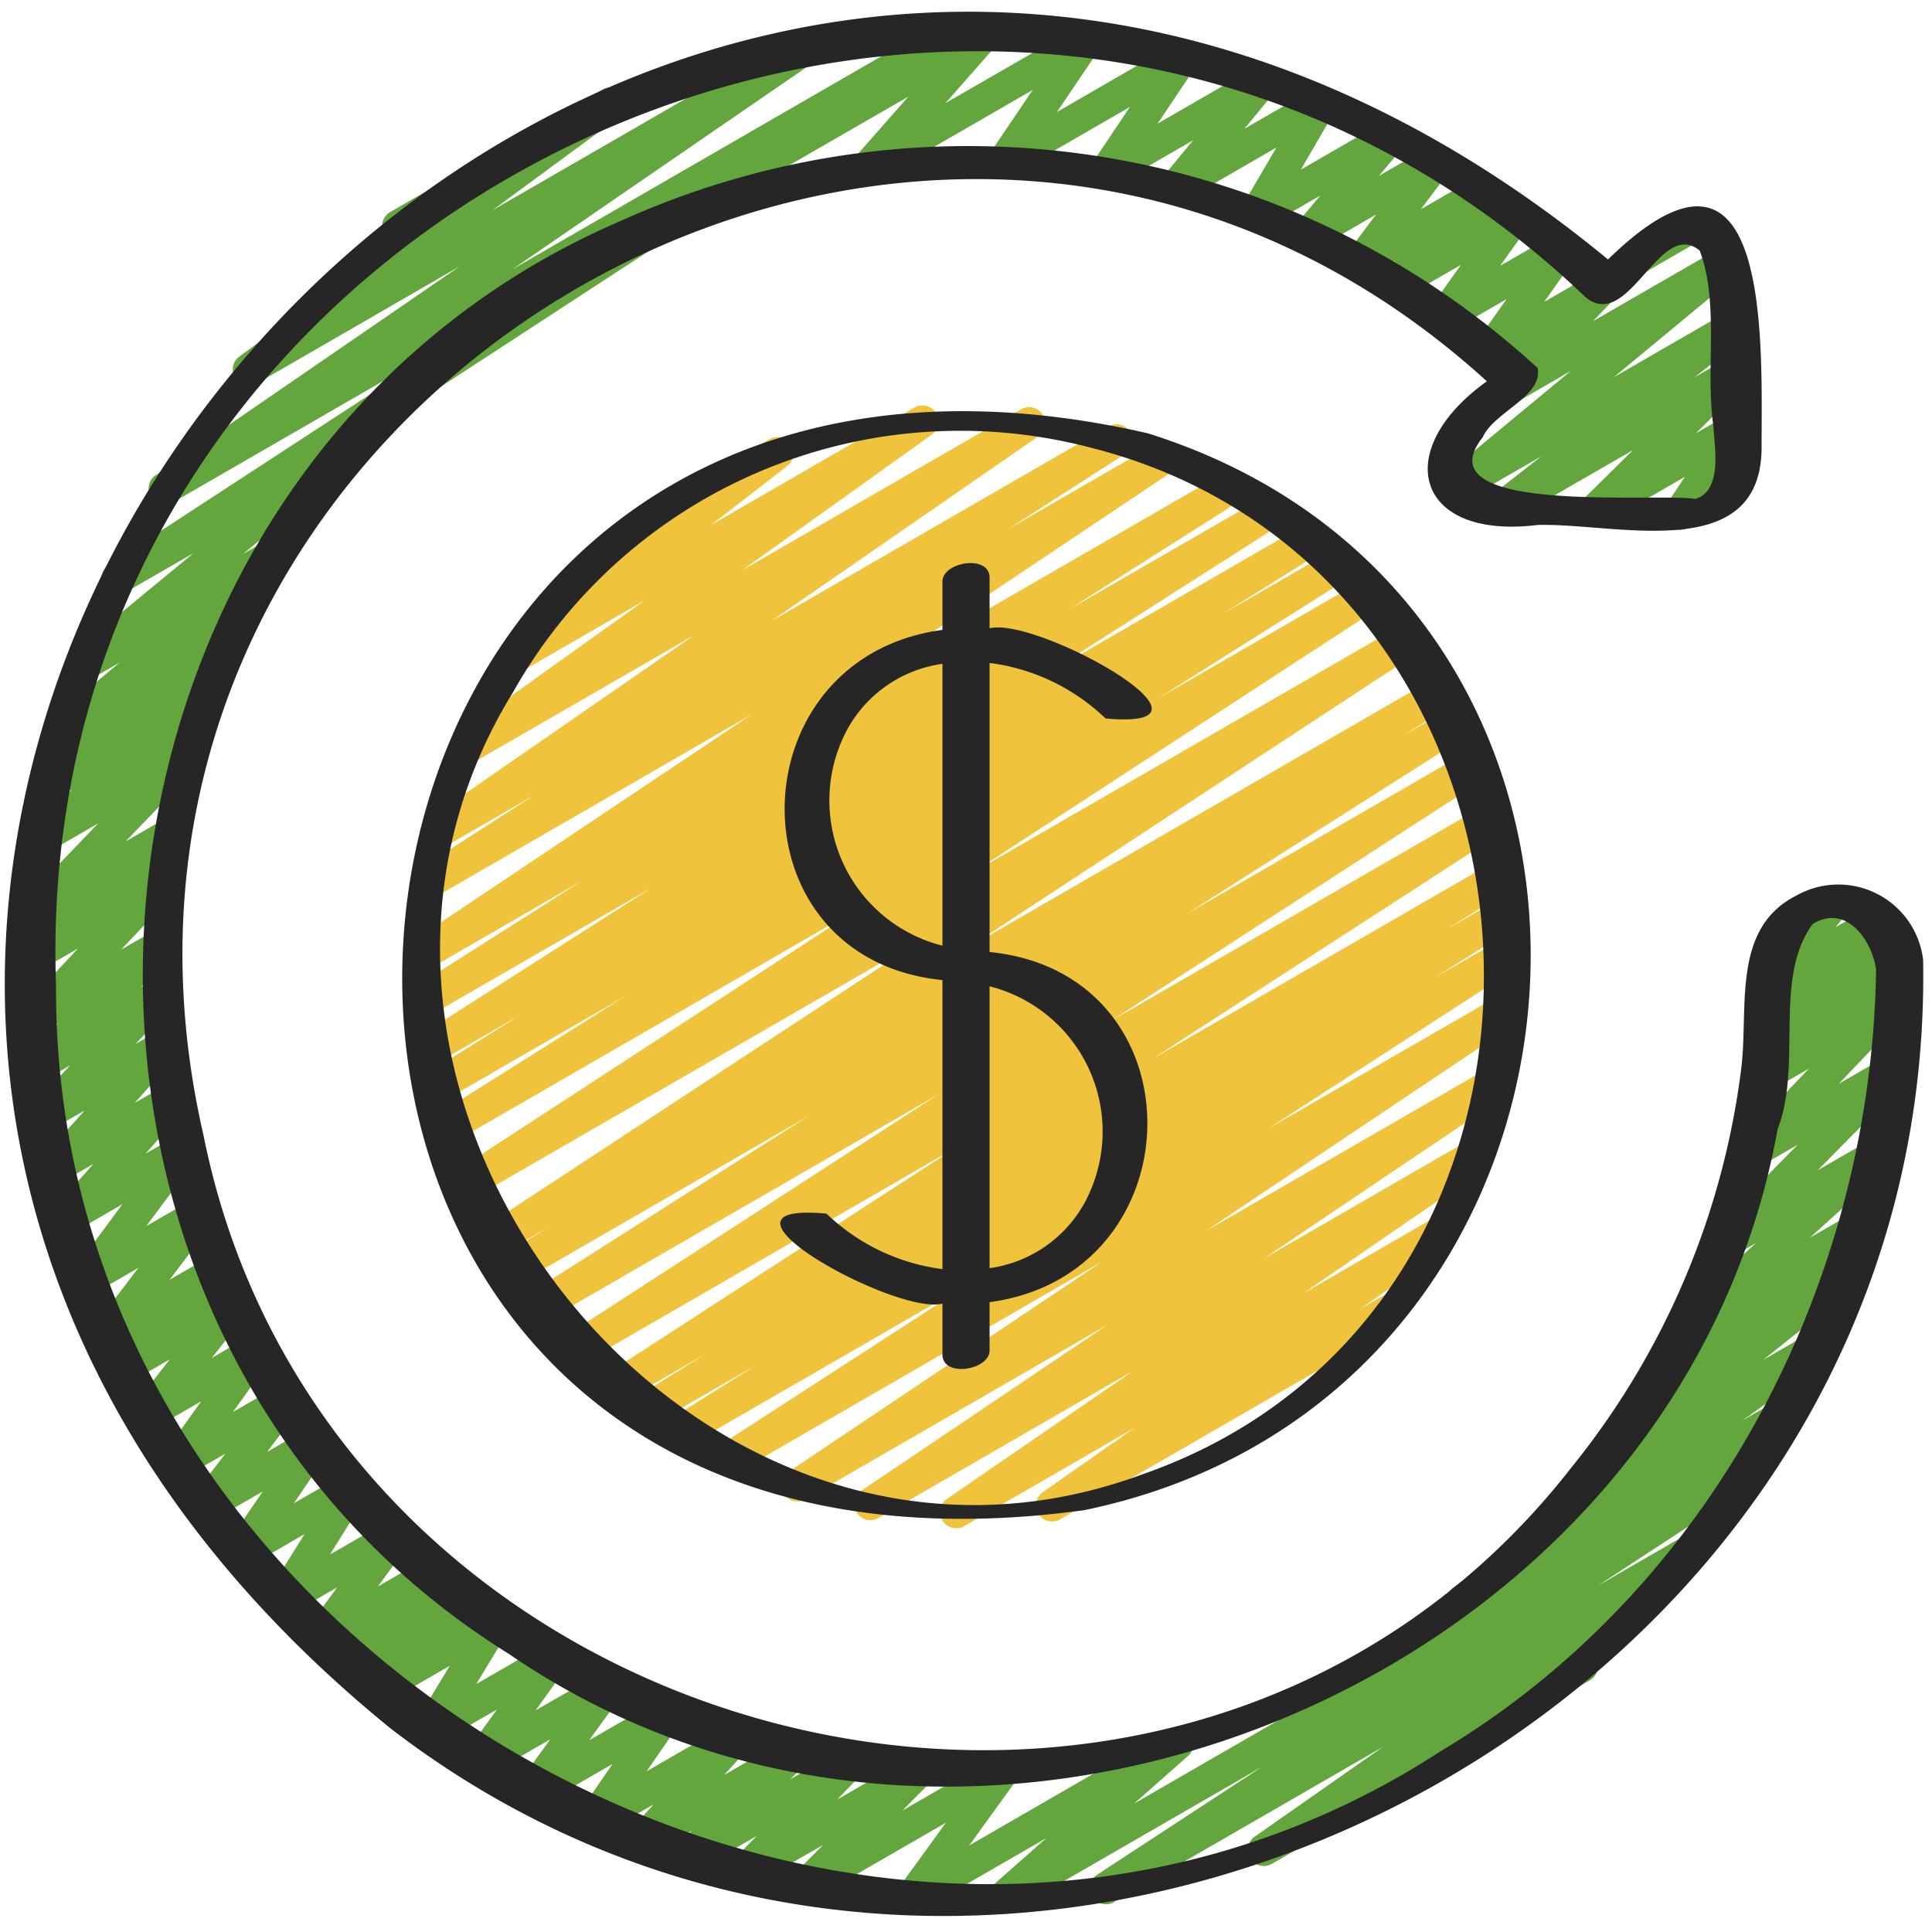
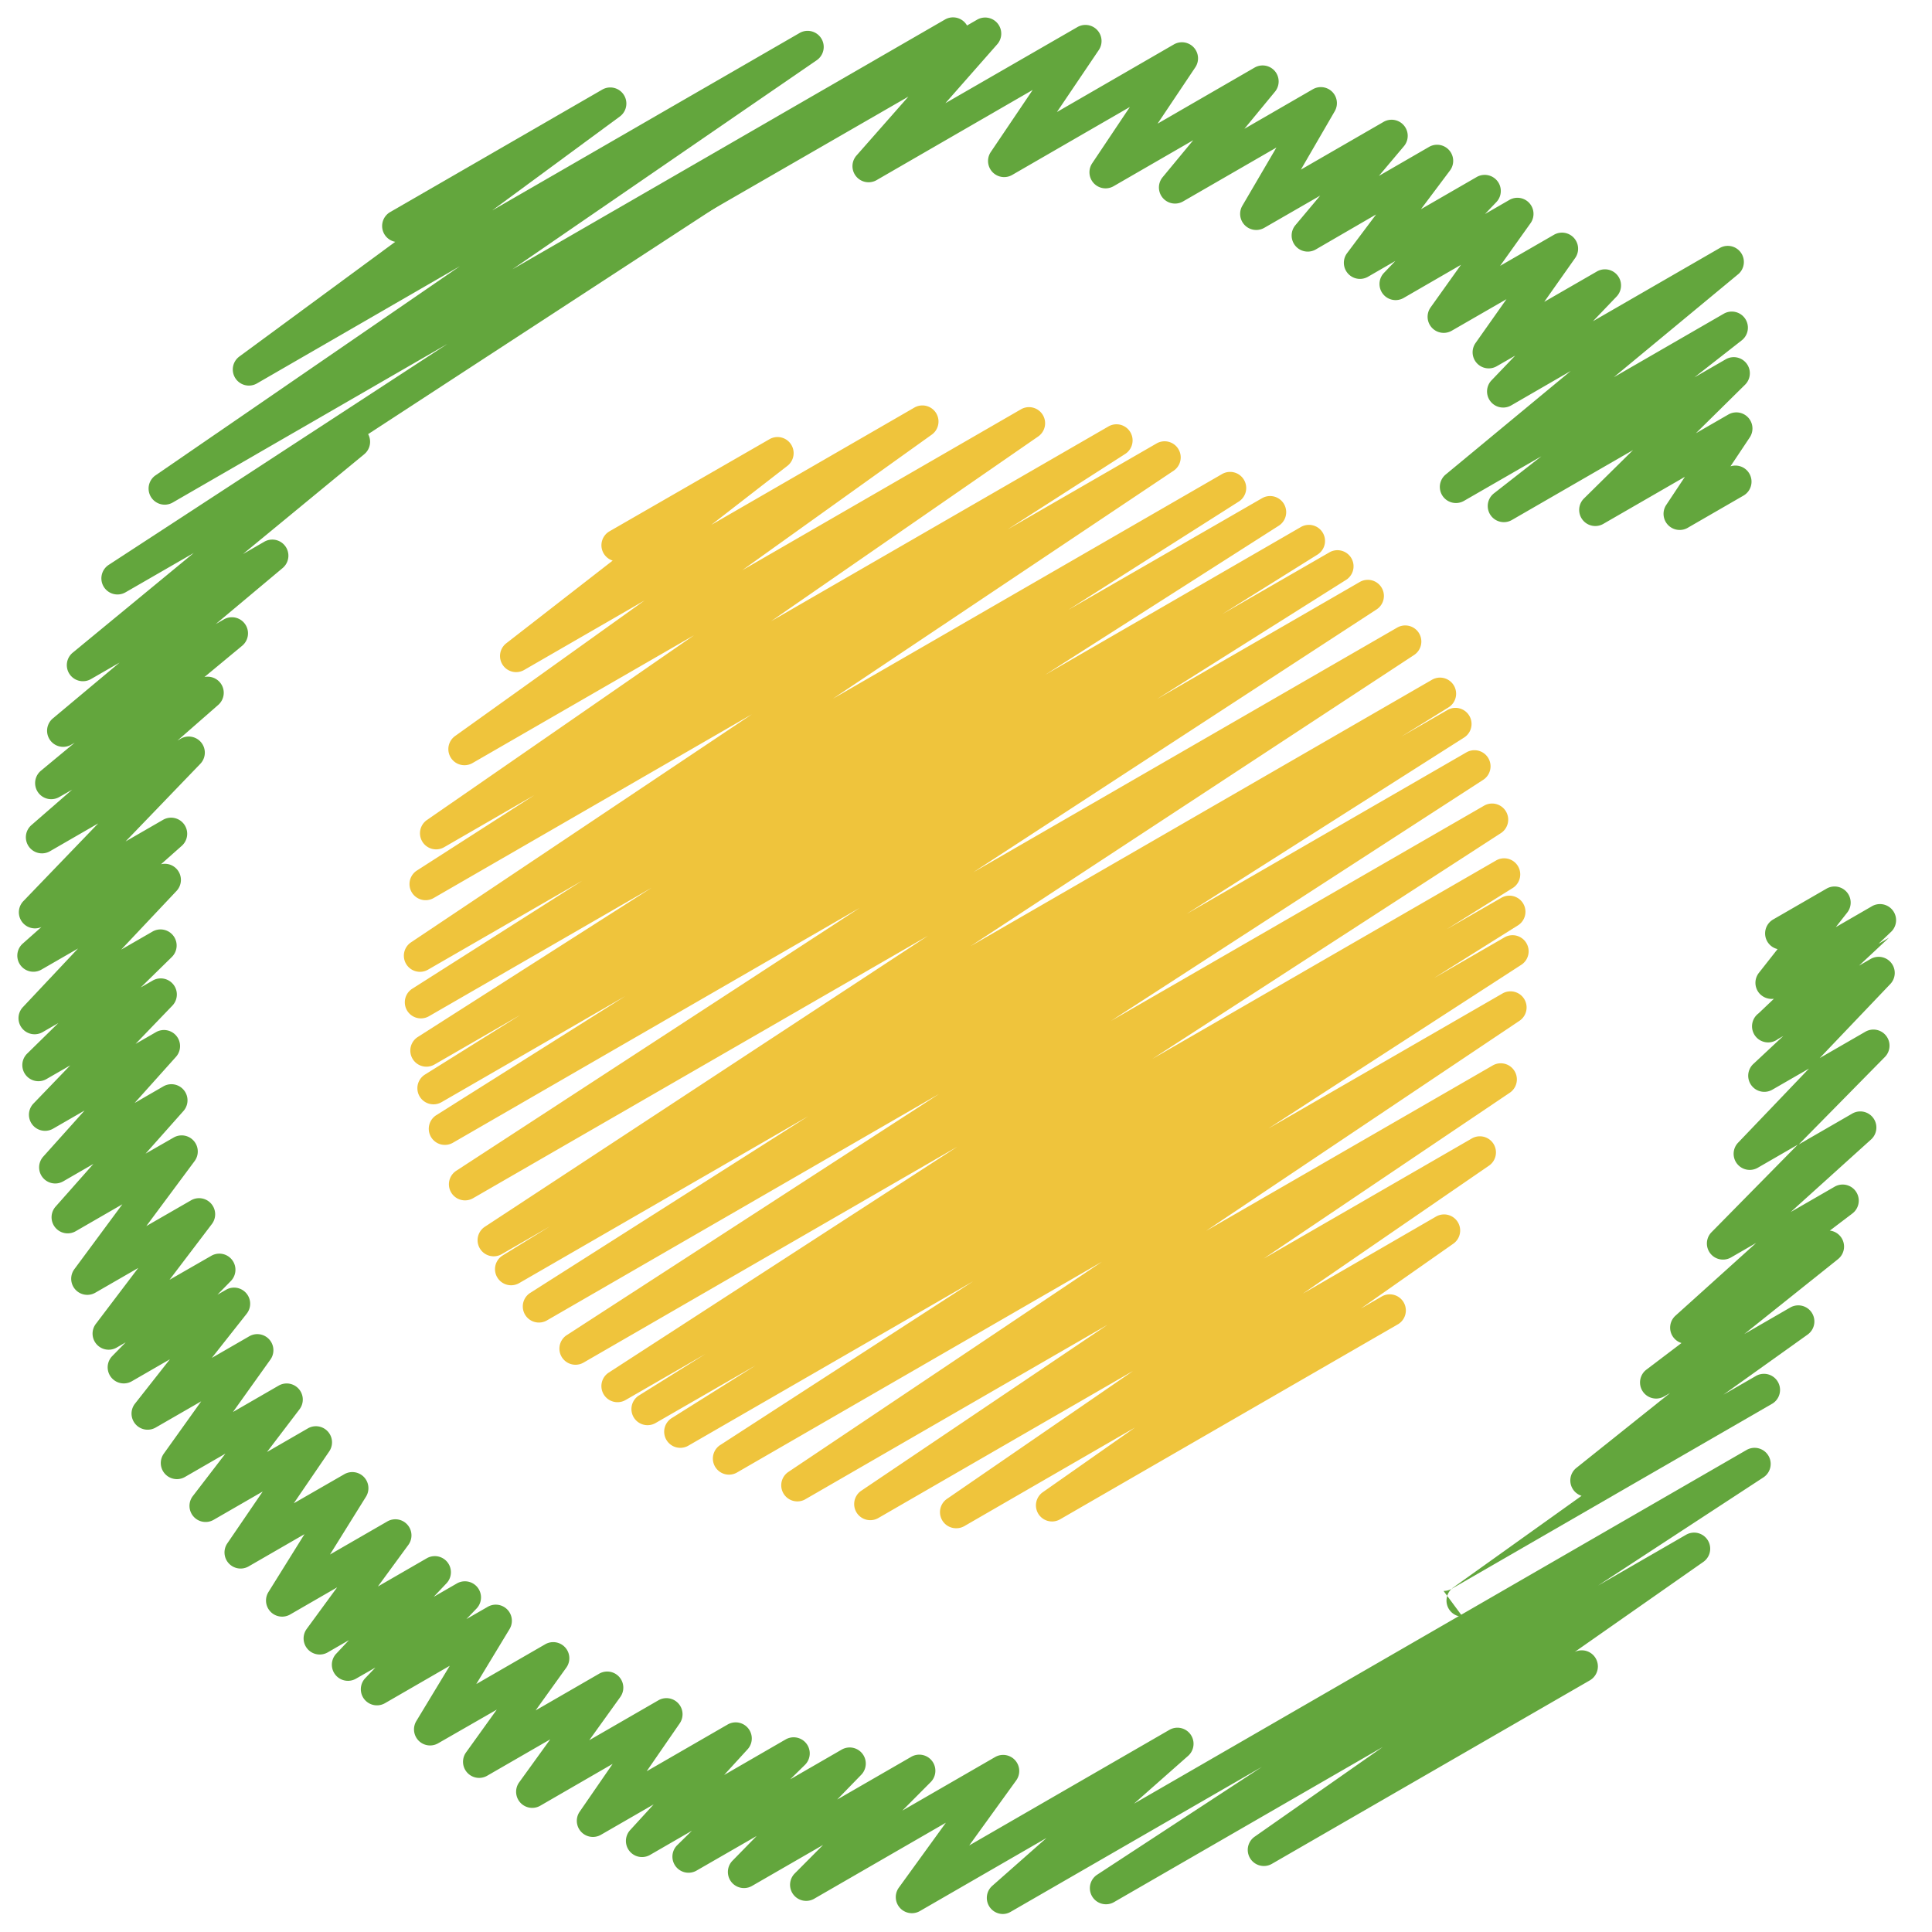
<svg xmlns="http://www.w3.org/2000/svg" id="icons" height="512" viewBox="0 0 60 60" width="512">
  <path d="m29.692 47.461a.5.5 0 0 1 -.283-.912l5.784-3.976-7.915 4.57a.5.5 0 0 1 -.529-.848l7.643-5.151-9.392 5.423a.5.5 0 0 1 -.528-.847l9.748-6.534-11.32 6.537a.5.5 0 0 1 -.522-.853l7.844-5.078-8.837 5.1a.5.5 0 0 1 -.516-.857l2.604-1.635-3.125 1.8a.5.5 0 0 1 -.515-.856l2.074-1.295-2.486 1.434a.5.5 0 0 1 -.522-.852l10.835-7.021-11.6 6.7a.5.5 0 0 1 -.522-.853l11.552-7.484-12.18 7.034a.5.5 0 0 1 -.518-.855l8.634-5.487-8.97 5.179a.5.5 0 0 1 -.514-.858l1.462-.9-1.507.869a.5.5 0 0 1 -.524-.85l13.774-9.045-14.128 8.151a.5.5 0 0 1 -.523-.852l12.53-8.165-12.643 7.3a.5.5 0 0 1 -.517-.855l5.88-3.705-5.708 3.295a.5.5 0 0 1 -.515-.857l2.961-1.851-2.667 1.54a.5.5 0 0 1 -.518-.855l7.267-4.638-6.92 3.993a.5.5 0 0 1 -.518-.855l5.285-3.358-4.8 2.769a.5.5 0 0 1 -.528-.848l10.591-7.086-9.872 5.7a.5.5 0 0 1 -.521-.854l3.645-2.34-2.813 1.624a.5.5 0 0 1 -.534-.844l8.3-5.741-6.885 3.972a.5.5 0 0 1 -.541-.839l5.887-4.212-3.744 2.161a.5.5 0 0 1 -.556-.827l3.311-2.573a.5.5 0 0 1 -.1-.909l4.973-2.863a.5.5 0 0 1 .557.827l-2.367 1.835 6.31-3.644a.5.5 0 0 1 .541.839l-5.889 4.214 8.659-5a.5.5 0 0 1 .534.844l-8.3 5.74 10.468-6.043a.5.5 0 0 1 .521.854l-3.643 2.338 4.639-2.677a.5.5 0 0 1 .528.847l-10.593 7.088 12.093-6.981a.5.5 0 0 1 .519.854l-5.3 3.367 6.023-3.471a.5.5 0 0 1 .519.854l-7.254 4.63 7.935-4.586a.5.5 0 0 1 .515.857l-2.96 1.85 3.345-1.928a.5.5 0 0 1 .516.855l-5.88 3.706 6.291-3.632a.5.5 0 0 1 .523.852l-12.523 8.162 13.167-7.6a.5.5 0 0 1 .524.851l-13.778 9.045 14.324-8.27a.5.5 0 0 1 .514.858l-1.467.908 1.451-.837a.5.5 0 0 1 .518.854l-8.626 5.483 8.689-5.017a.5.5 0 0 1 .521.853l-11.564 7.49 11.6-6.692a.5.5 0 0 1 .521.852l-10.834 7.018 10.692-6.172a.5.5 0 0 1 .514.856l-2.057 1.285 1.7-.978a.5.5 0 0 1 .515.856l-2.622 1.645 2.183-1.26a.5.5 0 0 1 .522.853l-7.843 5.077 7.281-4.2a.5.5 0 0 1 .528.847l-9.743 6.531 8.9-5.136a.5.5 0 0 1 .529.848l-7.643 5.151 6.474-3.737a.5.5 0 0 1 .533.844l-5.788 3.979 4.138-2.394a.5.5 0 0 1 .537.842l-2.876 2.017.667-.385a.5.5 0 0 1 .5.865l-10.515 6.07a.5.5 0 0 1 -.537-.841l2.874-2.016-5.3 3.062a.5.5 0 0 1 -.258.067z" fill="#efc43c" />
  <g fill="#63a63d">
-     <path d="m45.423 50.208a.5.5 0 0 1 -.291-.907l3.985-2.847a.5.5 0 0 1 -.162-.867l2.913-2.327-.184.106a.5.5 0 0 1 -.553-.831l1.089-.826a.5.5 0 0 1 -.187-.849l2.507-2.26-.781.451a.5.5 0 0 1 -.607-.783l2.677-2.718-1.237.714a.5.5 0 0 1 -.613-.778l2.2-2.3-1.13.651a.5.5 0 0 1 -.592-.8l.925-.864-.171.1a.5.5 0 0 1 -.6-.8l.479-.455a.513.513 0 0 1 -.451-.168.5.5 0 0 1 -.016-.636l.581-.739a.5.5 0 0 1 -.137-.92l1.659-.958a.5.5 0 0 1 .643.741l-.357.455 1.106-.639a.5.5 0 0 1 .595.8l-.372.355.321-.186a.5.5 0 0 1 .592.8l-.926.865.359-.207a.5.5 0 0 1 .611.778l-2.193 2.3 1.418-.818a.5.5 0 0 1 .607.783l-2.677 2.719 1.673-.966a.5.5 0 0 1 .585.8l-2.506 2.263 1.361-.785a.5.5 0 0 1 .553.831l-.7.531a.5.5 0 0 1 .254.887l-2.912 2.327 1.425-.823a.5.5 0 0 1 .541.84l-2.612 1.865 1.026-.591a.5.5 0 0 1 .5.865l-9.969 5.756a.491.491 0 0 1 -.249.065z" />
-     <path d="m50.854 8.518a.5.5 0 0 1 -.25-.933l1.7-.982a.5.5 0 0 1 .5.865l-1.7.982a.5.5 0 0 1 -.25.068z" />
+     <path d="m45.423 50.208a.5.5 0 0 1 -.291-.907l3.985-2.847a.5.5 0 0 1 -.162-.867l2.913-2.327-.184.106a.5.5 0 0 1 -.553-.831l1.089-.826a.5.5 0 0 1 -.187-.849l2.507-2.26-.781.451a.5.5 0 0 1 -.607-.783l2.677-2.718-1.237.714a.5.5 0 0 1 -.613-.778l2.2-2.3-1.13.651a.5.5 0 0 1 -.592-.8l.925-.864-.171.1a.5.5 0 0 1 -.6-.8l.479-.455a.513.513 0 0 1 -.451-.168.5.5 0 0 1 -.016-.636l.581-.739a.5.5 0 0 1 -.137-.92l1.659-.958a.5.5 0 0 1 .643.741l-.357.455 1.106-.639a.5.5 0 0 1 .595.8l-.372.355.321-.186l-.926.865.359-.207a.5.5 0 0 1 .611.778l-2.193 2.3 1.418-.818a.5.5 0 0 1 .607.783l-2.677 2.719 1.673-.966a.5.5 0 0 1 .585.8l-2.506 2.263 1.361-.785a.5.5 0 0 1 .553.831l-.7.531a.5.5 0 0 1 .254.887l-2.912 2.327 1.425-.823a.5.5 0 0 1 .541.84l-2.612 1.865 1.026-.591a.5.5 0 0 1 .5.865l-9.969 5.756a.491.491 0 0 1 -.249.065z" />
    <path d="m52.163 16.458a.5.5 0 0 1 -.417-.776l.58-.874-2.538 1.464a.5.5 0 0 1 -.6-.788l1.529-1.508-3.759 2.17a.5.5 0 0 1 -.559-.827l1.47-1.149-2.4 1.383a.5.5 0 0 1 -.57-.818l3.882-3.214-1.849 1.069a.5.5 0 0 1 -.612-.778l.736-.768-.572.329a.5.5 0 0 1 -.659-.721l.96-1.361-1.7.98a.5.5 0 0 1 -.657-.723l.944-1.324-1.78 1.029a.5.5 0 0 1 -.612-.778l.354-.371-.85.491a.5.5 0 0 1 -.648-.735l.9-1.2-1.88 1.091a.5.5 0 0 1 -.632-.751l.776-.925-1.736 1a.5.5 0 0 1 -.682-.685l1.058-1.808-2.9 1.674a.5.5 0 0 1 -.635-.751l.952-1.151-2.474 1.429a.5.5 0 0 1 -.665-.711l1.171-1.75-3.653 2.11a.5.5 0 0 1 -.665-.713l1.3-1.926-4.846 2.8a.5.5 0 0 1 -.626-.763l1.612-1.83-7.286 4.2a.5.5 0 1 1 -.5-.865l9.919-5.723a.5.5 0 0 1 .626.763l-1.61 1.83 4.1-2.364a.5.5 0 0 1 .664.713l-1.3 1.925 3.633-2.1a.5.5 0 0 1 .665.711l-1.172 1.75 3.011-1.74a.5.5 0 0 1 .632.109.5.5 0 0 1 0 .642l-.947 1.149 2.127-1.229a.5.5 0 0 1 .6.08.5.5 0 0 1 .077.606l-1.05 1.811 2.567-1.482a.5.5 0 0 1 .633.755l-.776.921 1.557-.9a.5.5 0 0 1 .648.735l-.9 1.2 1.732-1a.5.5 0 0 1 .611.778l-.354.371.757-.437a.5.5 0 0 1 .657.723l-.944 1.324 1.671-.964a.5.5 0 0 1 .659.721l-.96 1.361 1.637-.944a.5.5 0 0 1 .611.778l-.734.767 3.961-2.286a.5.5 0 0 1 .567.811l-3.882 3.215 3.415-1.972a.5.5 0 0 1 .559.826l-1.47 1.15.976-.563a.5.5 0 0 1 .6.788l-1.53 1.51 1.006-.58a.5.5 0 0 1 .667.709l-.6.9a.5.5 0 0 1 .4.911l-1.723.995a.489.489 0 0 1 -.255.069z" />
    <path d="m31.147 59.441a.5.5 0 0 1 -.331-.875l1.684-1.486-3.931 2.269a.5.5 0 0 1 -.655-.726l1.461-2.017-4.1 2.367a.5.5 0 0 1 -.6-.785l.887-.892-2.207 1.273a.5.5 0 0 1 -.608-.782l.752-.769-1.869 1.076a.5.5 0 0 1 -.6-.789l.458-.45-1.3.751a.5.5 0 0 1 -.62-.769l.732-.8-1.642.947a.5.5 0 0 1 -.658-.717l1.026-1.488-2.249 1.3a.5.5 0 0 1 -.655-.725l.966-1.337-1.958 1.13a.5.5 0 0 1 -.656-.725l.954-1.328-1.822 1.046a.5.5 0 0 1 -.606-.083.5.5 0 0 1 -.07-.609l1.038-1.716-2.012 1.162a.5.5 0 0 1 -.611-.779l.314-.328-.6.344a.5.5 0 0 1 -.616-.775l.394-.42-.659.38a.5.5 0 0 1 -.654-.727l.946-1.292-1.455.84a.5.5 0 0 1 -.675-.7l1.116-1.792-1.733 1a.5.5 0 0 1 -.617-.092.5.5 0 0 1 -.047-.622l1.1-1.611-1.525.88a.5.5 0 0 1 -.648-.735l1.014-1.321-1.257.725a.5.5 0 0 1 -.657-.723l1.163-1.627-1.416.816a.5.5 0 0 1 -.642-.742l1.085-1.379-1.18.681a.5.5 0 0 1 -.608-.783l.415-.424-.279.162a.5.5 0 0 1 -.648-.735l1.317-1.737-1.334.769a.5.5 0 0 1 -.651-.73l1.492-2.017-1.45.837a.5.5 0 0 1 -.624-.764l1.174-1.326-.937.541a.5.5 0 0 1 -.622-.766l1.286-1.434-.978.564a.5.5 0 0 1 -.61-.78l1.143-1.187-.739.426a.5.5 0 0 1 -.6-.79l.967-.948-.485.28a.5.5 0 0 1 -.614-.776l1.712-1.82-1.138.656a.5.5 0 0 1 -.582-.806l.583-.517a.5.5 0 0 1 -.565-.8l2.329-2.419-1.495.863a.5.5 0 0 1 -.579-.81l1.264-1.1-.4.229a.5.5 0 0 1 -.57-.817l1.051-.871-.11.063a.5.5 0 0 1 -.571-.816l2.074-1.735-.892.514a.5.5 0 0 1 -.568-.818l3.763-3.1-2.117 1.221a.5.5 0 0 1 -.523-.852l10.523-6.865-8.544 4.934a.5.5 0 0 1 -.533-.844l9.459-6.5-6.308 3.644a.5.5 0 0 1 -.546-.835l4.846-3.566a.5.5 0 0 1 -.157-.924l6.591-3.806a.5.5 0 0 1 .546.835l-3.966 2.919 9.552-5.514a.5.5 0 0 1 .533.844l-9.46 6.5 13.433-7.757a.5.5 0 0 1 .523.852l-18.436 12.023a.5.5 0 0 1 -.121.624l-3.766 3.1.658-.38a.5.5 0 0 1 .571.817l-2.075 1.738.252-.145a.5.5 0 0 1 .569.818l-1.171.971a.5.5 0 0 1 .426.868l-1.265 1.107.1-.059a.5.5 0 0 1 .611.779l-2.322 2.412 1.163-.671a.5.5 0 0 1 .582.807l-.645.572a.5.5 0 0 1 .482.829l-1.718 1.822.972-.56a.5.5 0 0 1 .6.79l-.965.945.371-.214a.5.5 0 0 1 .611.779l-1.143 1.188.634-.365a.5.5 0 0 1 .622.766l-1.285 1.434.891-.515a.5.5 0 0 1 .628.761l-1.179 1.327.872-.5a.5.5 0 0 1 .651.731l-1.5 2.019 1.389-.8a.5.5 0 0 1 .648.735l-1.316 1.733 1.297-.745a.5.5 0 0 1 .608.782l-.417.426.268-.154a.5.5 0 0 1 .642.742l-1.085 1.375 1.162-.671a.5.5 0 0 1 .657.724l-1.162 1.627 1.418-.819a.5.5 0 0 1 .648.736l-1.009 1.325 1.269-.733a.5.5 0 0 1 .663.715l-1.1 1.611 1.564-.9a.5.5 0 0 1 .675.7l-1.115 1.791 1.78-1.027a.5.5 0 0 1 .654.728l-.946 1.292 1.519-.877a.5.5 0 0 1 .615.774l-.4.423.718-.414a.5.5 0 0 1 .612.778l-.315.328.662-.381a.5.5 0 0 1 .678.691l-1.034 1.708 2.14-1.235a.5.5 0 0 1 .656.725l-.953 1.328 1.972-1.139a.5.5 0 0 1 .656.726l-.962 1.339 2.148-1.24a.5.5 0 0 1 .661.717l-1.026 1.487 2.517-1.453a.5.5 0 0 1 .619.769l-.731.8 1.912-1.105a.5.5 0 0 1 .6.789l-.46.451 1.6-.924a.5.5 0 0 1 .607.782l-.747.769 2.31-1.333a.5.5 0 0 1 .6.785l-.887.892 2.879-1.662a.5.5 0 0 1 .656.726l-1.458 2.018 6.219-3.591a.5.5 0 0 1 .581.807l-1.682 1.486 19.025-10.985a.5.5 0 0 1 .524.851l-5.138 3.361 2.736-1.579a.5.5 0 0 1 .537.842l-4 2.8a.5.5 0 0 1 .472.881l-9.877 5.7a.5.5 0 0 1 -.537-.842l3.985-2.79-8.359 4.825a.5.5 0 0 1 -.524-.85l5.129-3.357-7.8 4.5a.489.489 0 0 1 -.244.07z" />
  </g>
-   <path d="m35.643 13.456c-29.103-6.667-31.881 37.544-1.976 33.444 17.249-3.55 18.978-28.116 1.976-33.444zm-.219 32.351c-13.949 5.11-27.182-11.825-19.493-24.307a15.935 15.935 0 0 1 17.892-7.61c15.389 3.838 16.703 26.69 1.601 31.917z" fill="#262626" />
-   <path d="m59.724 29.806a2.652 2.652 0 0 0 -3.955-1.983c-2 1.021-1.461 3.484-1.692 5.35a24.508 24.508 0 0 1 -5.257 12.378c-12.269 15.775-38.611 9.139-42.5-10.294-5.265-22.837 22.467-39.239 39.856-23.415-2.984 2.132-2.241 4.928 1.573 4.462 2.439-.075 7.024 1.29 6.958-2.5.013-3.436.241-10.632-4.769-5.746-31.41-25.9-69.67 19.781-37.787 45.637 18.927 14.531 47.997.022 47.573-23.889zm-15.007 24.594c-17.761 11.535-43.082-2.718-42.976-23.758-.906-24.827 29.503-38.572 47.504-21.409 1.346 1.1 2.293-2.482 3.541-1.45.619 1.646.169 3.684.425 5.44.029.641.3 2.016-.565 2.272-1.2-.2-8.541.522-6.595-1.92.339-.778 1.884-1.269 1.7-2.147a26.158 26.158 0 0 0 -28.4-4.6c-18.067 7.717-20.287 34.098-3.551 44.533 14.435 9.9 36.286 1 39.407-16.3.777-2-.151-4.672 1.087-6.365 1.051-.652 1.863.535 1.97 1.432-.157 9.74-5.082 19.224-13.547 24.272z" fill="#262626" />
-   <path d="m30.732 20.589a6.346 6.346 0 0 1 3.6 1.723c4.243.392-2.126-3.17-3.6-2.8v-1.574c0-.729-1.464-.492-1.464.124v1.5c-6.459.868-6.608 10.213 0 10.875v8.976a6.346 6.346 0 0 1 -3.6-1.723c-4.243-.392 2.126 3.17 3.6 2.795v1.579c0 .729 1.464.492 1.464-.124v-1.5c6.459-.868 6.608-10.213 0-10.875zm-4.422 2.07a3.993 3.993 0 0 1 2.958-2.043v8.753a4.652 4.652 0 0 1 -2.958-6.71zm7.38 14.682a3.993 3.993 0 0 1 -2.958 2.043v-8.753a4.652 4.652 0 0 1 2.958 6.71z" fill="#262626" />
</svg>